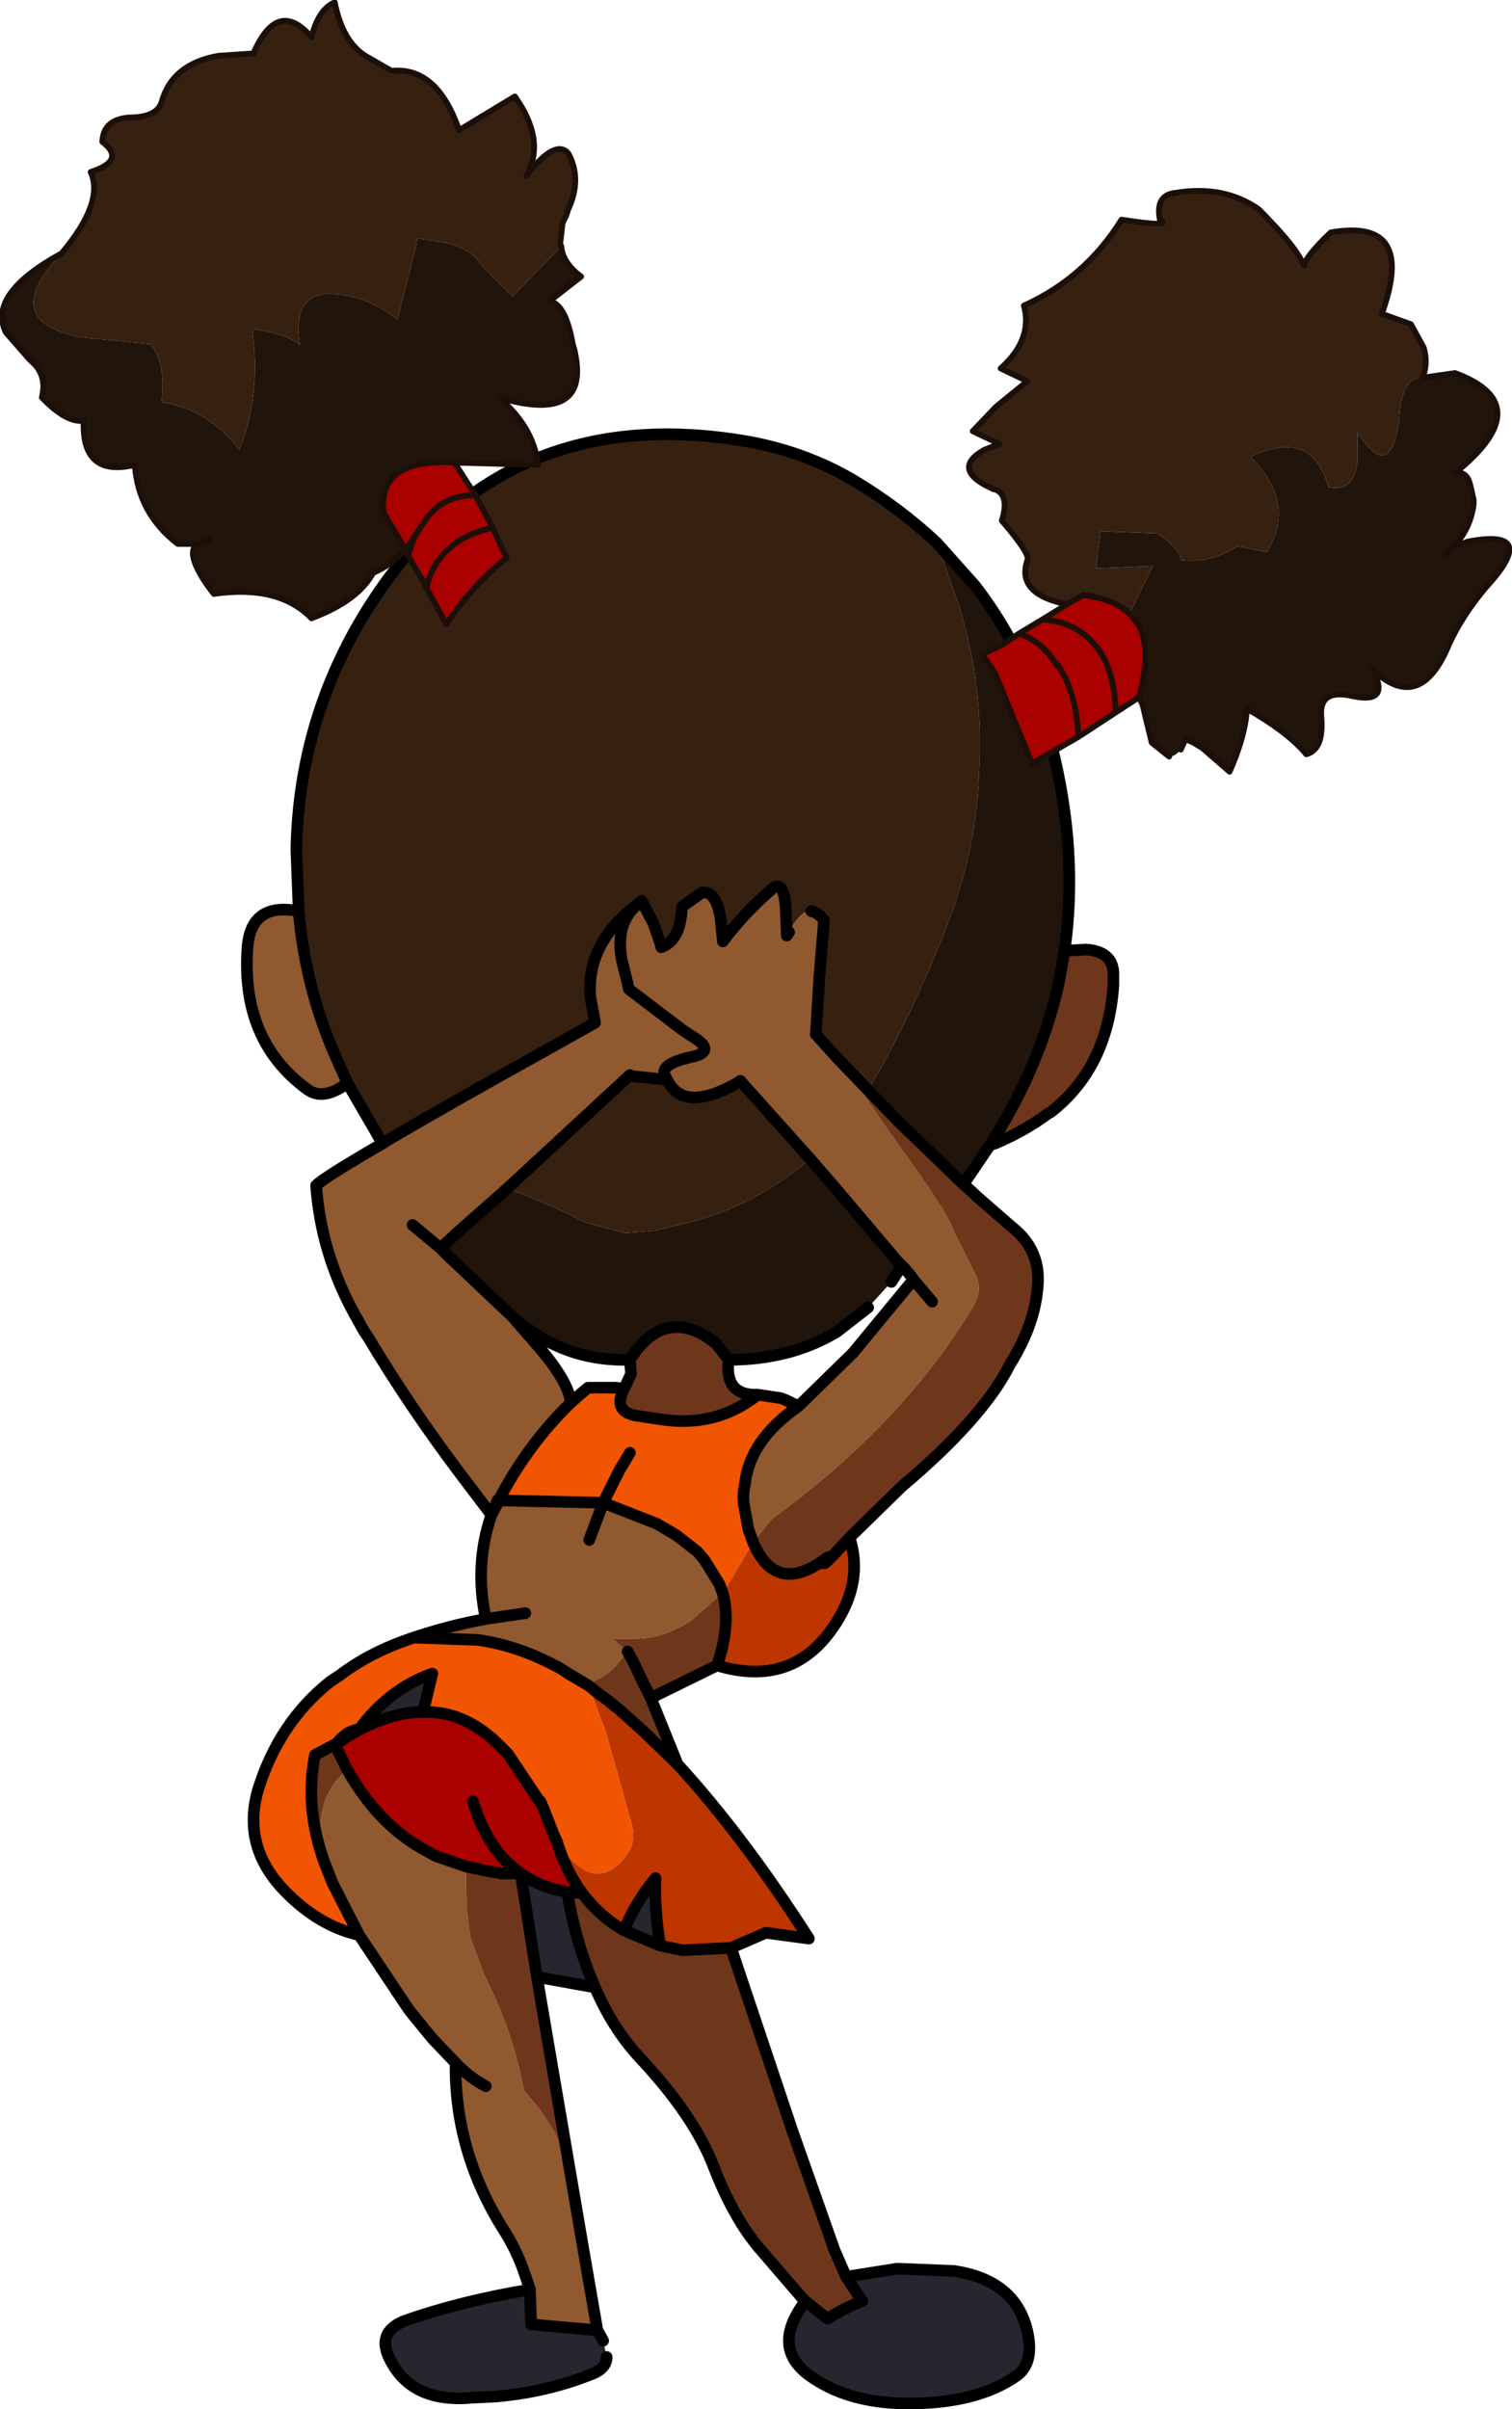
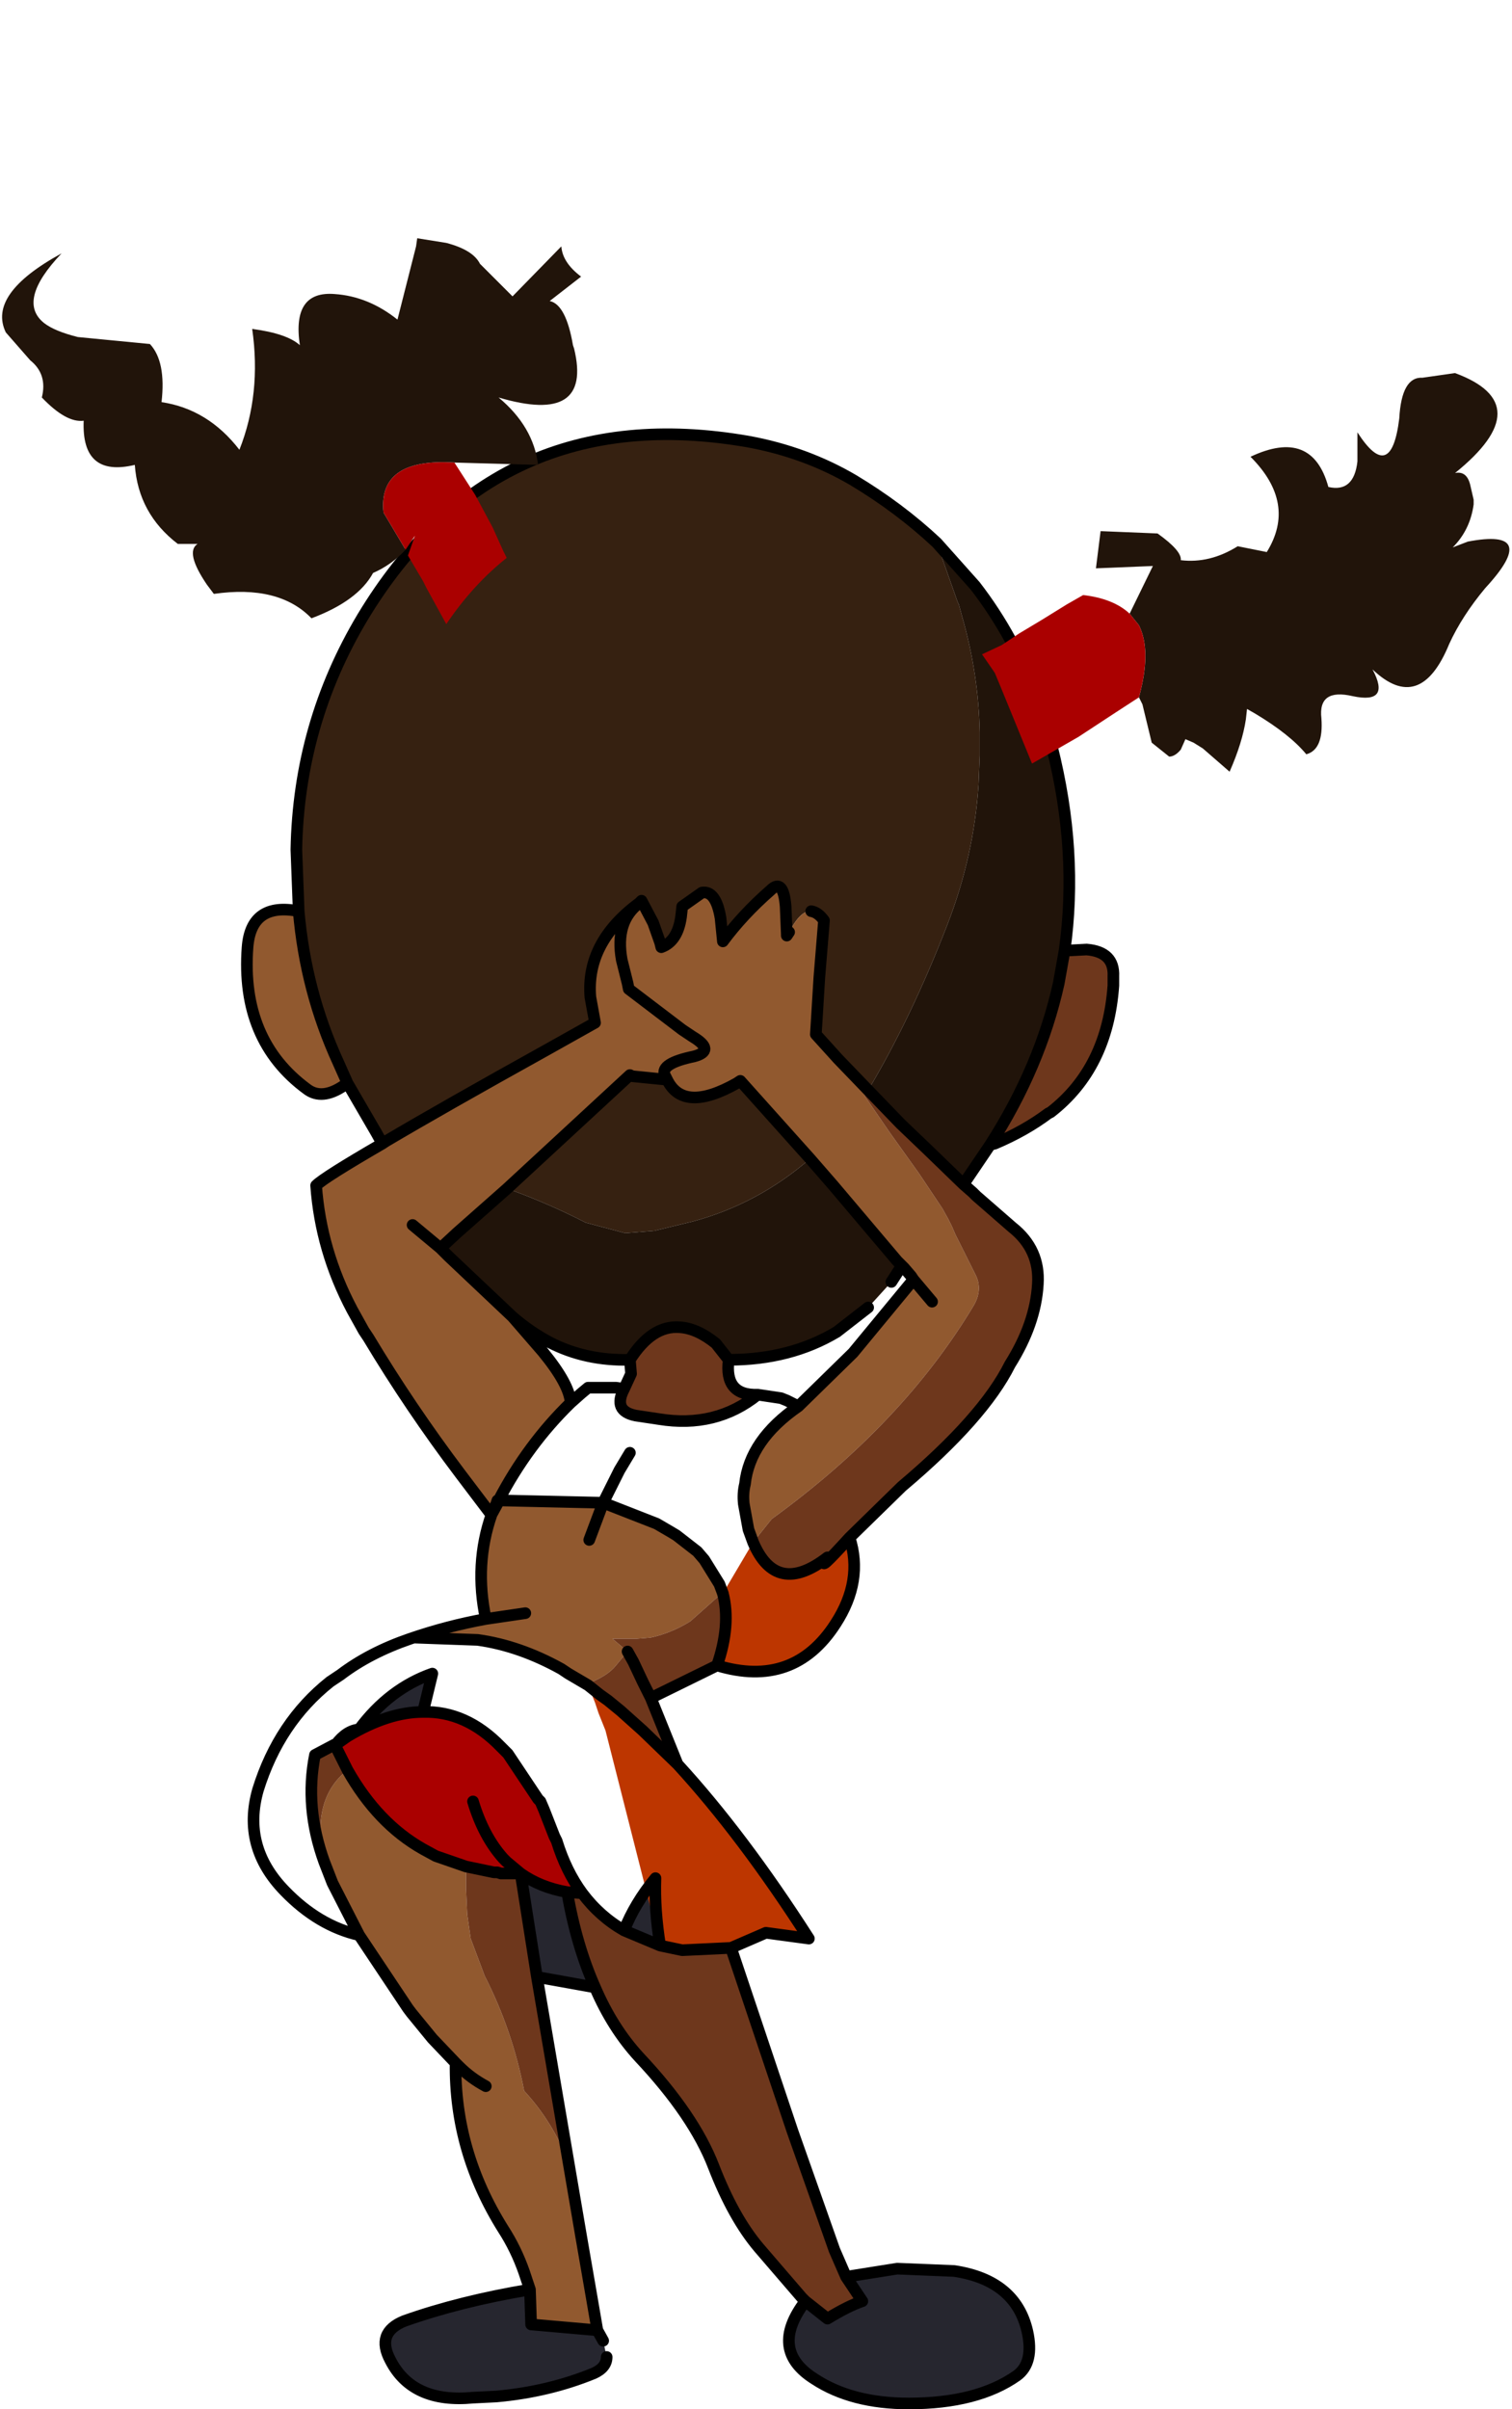
<svg xmlns="http://www.w3.org/2000/svg" height="103.65px" width="65.05px">
  <g transform="matrix(1.0, 0.0, 0.0, 1.0, 14.1, 17.5)">
    <path d="M26.2 5.85 L27.1 8.4 27.15 8.5 27.3 9.05 Q28.0 11.5 28.05 14.0 L28.05 15.0 28.0 16.25 Q27.8 19.35 26.65 22.3 25.1 26.3 23.25 29.4 L21.95 28.05 21.0 27.0 21.15 24.55 21.35 22.1 Q21.1 21.75 20.8 21.7 20.35 21.65 19.85 22.6 L19.75 22.75 19.75 22.7 19.7 21.5 Q19.6 20.25 19.05 20.8 17.85 21.85 17.0 23.0 L16.9 22.0 Q16.7 20.8 16.1 20.9 L15.25 21.5 15.2 21.95 Q15.05 23.0 14.35 23.25 L14.3 23.05 14.0 22.2 13.5 21.25 13.45 21.3 13.4 21.35 Q11.1 23.05 11.3 25.4 L11.5 26.5 9.45 27.65 Q4.95 30.15 2.5 31.6 L2.35 31.7 2.1 31.25 0.85 29.1 0.45 28.2 Q-0.95 25.15 -1.25 21.7 L-1.35 19.05 Q-1.25 13.65 1.5 9.05 7.2 -0.4 18.1 1.5 20.55 1.95 22.6 3.15 24.6 4.35 26.2 5.85 M14.6 28.95 Q15.3 30.4 17.6 29.1 L17.75 29.0 20.75 32.35 Q18.5 34.3 15.7 35.05 L14.05 35.45 12.8 35.55 11.1 35.1 Q9.55 34.3 7.9 33.7 L7.7 33.65 13.0 28.75 13.1 28.8 14.6 28.95" fill="#362111" fill-rule="evenodd" stroke="none" />
    <path d="M-1.25 21.7 Q-0.95 25.15 0.45 28.2 L0.85 29.1 0.7 29.2 Q-0.25 29.85 -0.9 29.35 -3.75 27.25 -3.45 23.25 -3.3 21.3 -1.25 21.7 M2.35 31.7 L2.5 31.6 Q4.95 30.15 9.45 27.65 L11.5 26.5 11.3 25.4 Q11.1 23.05 13.4 21.35 L13.45 21.3 13.5 21.25 14.0 22.2 14.3 23.05 14.35 23.25 Q15.05 23.0 15.2 21.95 L15.25 21.5 16.1 20.9 Q16.7 20.8 16.9 22.0 L17.0 23.0 Q17.85 21.85 19.05 20.8 19.6 20.25 19.7 21.5 L19.75 22.7 19.75 22.75 19.85 22.6 Q20.35 21.65 20.8 21.7 21.1 21.75 21.35 22.1 L21.15 24.55 21.0 27.0 21.95 28.05 23.25 29.4 23.1 29.65 24.2 31.25 25.45 33.0 26.45 34.5 26.7 34.95 26.85 35.25 27.0 35.6 27.85 37.3 Q28.2 37.95 27.8 38.65 24.75 43.75 19.1 47.85 L18.3 48.85 18.1 48.3 17.9 47.2 Q17.85 46.75 17.95 46.35 18.15 44.45 20.25 43.0 L22.6 40.7 25.2 37.55 25.1 37.4 24.8 37.05 24.7 36.95 24.5 36.75 21.75 33.5 20.75 32.35 17.75 29.0 17.6 29.1 Q15.3 30.4 14.6 28.95 L14.5 28.75 Q14.3 28.25 15.75 27.95 16.7 27.7 15.7 27.1 L15.25 26.8 12.95 25.05 12.9 24.8 12.65 23.8 Q12.35 22.15 13.4 21.35 12.35 22.15 12.65 23.8 L12.9 24.8 12.95 25.05 15.25 26.8 15.7 27.1 Q16.7 27.7 15.75 27.95 14.3 28.25 14.5 28.75 L14.6 28.95 13.1 28.8 13.0 28.75 7.7 33.65 5.55 35.55 4.85 36.2 5.2 36.55 7.95 39.15 9.25 40.65 Q10.4 42.05 10.45 42.85 8.6 44.65 7.35 47.05 L7.4 47.05 11.85 47.15 14.15 48.05 14.75 48.4 15.0 48.55 15.9 49.25 16.2 49.6 16.85 50.65 17.0 51.05 16.95 51.05 15.6 52.25 Q14.8 52.75 13.9 52.95 L13.3 53.0 12.25 53.0 12.9 53.55 12.4 54.15 Q12.05 54.6 11.15 54.95 L11.2 55.0 10.35 54.5 10.05 54.3 Q8.25 53.3 6.45 53.05 L3.7 52.95 3.55 53.0 Q5.15 52.45 6.8 52.15 L8.5 51.9 6.8 52.15 Q6.3 49.8 7.05 47.65 L6.95 47.55 5.7 45.9 Q3.55 43.05 1.75 40.05 L1.55 39.75 1.05 38.85 Q-0.3 36.3 -0.5 33.5 -0.15 33.15 2.35 31.7 M26.0 38.5 L25.2 37.55 26.0 38.5 M3.65 35.2 L4.85 36.2 3.65 35.2 M7.35 47.05 L7.3 47.05 7.25 47.2 7.05 47.65 7.35 47.1 7.35 47.05 M11.25 48.75 L11.85 47.15 11.25 48.75 M1.35 65.75 L0.25 63.6 0.2 63.5 -0.15 62.6 Q-0.75 59.9 0.85 58.65 2.15 60.95 4.1 62.05 L4.65 62.35 5.95 62.8 5.95 63.75 6.0 64.85 6.15 65.9 6.75 67.5 Q7.95 69.85 8.45 72.45 9.65 73.75 10.3 75.4 L10.9 78.7 11.35 81.3 11.6 82.75 8.75 82.5 8.7 81.0 8.45 80.25 Q8.1 79.25 7.55 78.4 5.45 75.05 5.5 71.25 L4.5 70.2 3.6 69.1 3.45 68.9 1.35 65.75 M6.8 72.25 Q6.15 71.9 5.65 71.4 L5.5 71.25 5.65 71.4 Q6.15 71.9 6.8 72.25" fill="#91592f" fill-rule="evenodd" stroke="none" />
-     <path d="M10.45 42.85 L10.9 42.45 11.2 42.2 12.4 42.2 12.75 42.25 Q12.25 43.2 13.25 43.4 L14.25 43.55 Q16.7 43.95 18.5 42.5 L19.5 42.65 19.75 42.75 20.25 43.0 Q18.15 44.45 17.95 46.35 17.85 46.75 17.9 47.2 L18.1 48.3 18.3 48.85 17.0 51.05 16.85 50.65 16.2 49.6 15.9 49.25 15.0 48.55 14.75 48.4 14.15 48.05 11.85 47.15 7.4 47.05 7.35 47.05 Q8.6 44.65 10.45 42.85 M13.0 45.0 L12.55 45.75 11.85 47.15 12.55 45.75 13.0 45.0 M3.55 53.0 L3.7 52.95 6.45 53.05 Q8.25 53.3 10.05 54.3 L10.35 54.5 11.2 55.0 11.5 55.75 11.65 56.2 11.95 56.95 13.1 61.05 Q13.25 61.75 12.9 62.25 11.5 64.2 9.85 61.7 L9.75 61.5 9.3 60.35 9.15 60.0 9.05 59.9 7.85 58.1 7.75 57.95 7.45 57.65 Q5.95 56.1 4.1 56.15 L4.5 54.5 Q2.65 55.15 1.35 56.9 0.8 56.95 0.35 57.55 L0.3 57.55 -0.55 58.0 Q-1.0 60.25 -0.15 62.6 L0.2 63.5 0.25 63.6 1.35 65.75 Q-0.4 65.35 -1.85 63.85 -3.7 61.95 -3.0 59.5 -2.1 56.6 0.1 54.85 L0.55 54.55 Q1.8 53.6 3.55 53.0" fill="#f15501" fill-rule="evenodd" stroke="none" />
    <path d="M0.35 57.55 Q0.8 56.95 1.35 56.9 2.65 55.15 4.5 54.5 L4.1 56.15 Q2.6 56.15 0.85 57.2 L0.35 57.55 M9.0 67.55 L8.3 63.1 Q9.15 63.7 10.3 63.9 10.7 66.2 11.5 68.0 L9.0 67.55 M22.3 80.45 L24.5 80.1 26.95 80.2 Q29.6 80.6 30.1 82.8 30.4 84.15 29.65 84.7 27.95 85.9 25.0 85.9 22.55 85.9 20.95 84.85 18.95 83.6 20.55 81.5 L21.5 82.25 Q22.4 81.7 23.0 81.5 L22.3 80.45 M12.75 65.55 Q13.2 64.4 14.1 63.3 14.05 64.65 14.3 66.2 L12.75 65.55 M11.6 82.75 L11.85 83.2 12.0 83.9 Q12.0 84.35 11.45 84.6 9.5 85.4 7.25 85.6 L6.25 85.65 Q3.65 85.9 2.7 84.05 2.05 82.85 3.3 82.35 5.7 81.5 8.7 81.0 L8.75 82.5 11.6 82.75" fill="#26262f" fill-rule="evenodd" stroke="none" />
    <path d="M0.3 57.55 L0.35 57.55 0.85 57.2 Q2.6 56.15 4.1 56.15 5.95 56.1 7.45 57.65 L7.75 57.95 7.85 58.1 9.05 59.9 9.15 60.0 9.3 60.35 9.75 61.5 9.85 61.7 Q10.25 63.0 10.95 63.95 L10.3 63.9 Q9.15 63.7 8.3 63.1 L7.45 63.1 7.3 63.05 7.15 63.05 5.95 62.8 4.65 62.35 4.1 62.05 Q2.15 60.95 0.85 58.65 L0.3 57.55 M6.25 60.0 Q6.7 61.5 7.55 62.45 L7.65 62.55 7.7 62.6 8.3 63.1 7.7 62.6 7.65 62.55 7.55 62.45 Q6.7 61.5 6.25 60.0" fill="#aa0000" fill-rule="evenodd" stroke="none" />
    <path d="M23.25 29.4 L24.65 30.85 25.8 31.95 27.35 33.45 27.75 33.8 27.9 33.95 29.45 35.3 Q30.65 36.25 30.55 37.75 30.45 39.45 29.35 41.2 28.2 43.5 24.7 46.45 L22.45 48.65 Q20.95 50.3 21.5 49.5 19.3 51.2 18.3 48.85 L19.1 47.85 Q24.75 43.75 27.8 38.65 28.2 37.95 27.85 37.3 L27.0 35.6 26.85 35.25 26.7 34.95 26.45 34.5 25.45 33.0 24.2 31.25 23.1 29.65 23.25 29.4 M28.5 31.75 Q30.65 28.4 31.45 24.8 L31.7 23.4 32.65 23.35 Q33.85 23.45 33.8 24.5 L33.8 24.9 Q33.55 28.45 31.1 30.35 L31.0 30.4 Q30.0 31.15 28.7 31.7 L28.5 31.75 M13.0 41.0 Q13.95 39.5 15.15 39.6 15.9 39.65 16.7 40.3 L17.25 41.0 Q17.05 42.55 18.5 42.5 16.7 43.95 14.25 43.55 L13.25 43.4 Q12.25 43.2 12.75 42.25 L13.05 41.6 13.0 41.0 M17.0 51.05 Q17.35 52.4 16.75 54.15 L13.9 55.55 13.55 54.85 13.15 54.0 12.9 53.55 13.15 54.0 13.55 54.85 13.9 55.55 15.05 58.4 13.55 56.95 12.6 56.1 12.05 55.65 11.7 55.4 11.2 55.0 11.15 54.95 Q12.05 54.6 12.4 54.15 L12.9 53.55 12.25 53.0 13.3 53.0 13.9 52.95 Q14.8 52.75 15.6 52.25 L16.95 51.05 17.0 51.05 M-0.15 62.6 Q-1.0 60.25 -0.55 58.0 L0.3 57.55 0.85 58.65 Q-0.75 59.9 -0.15 62.6 M5.95 62.8 L7.15 63.05 7.3 63.05 7.45 63.1 8.3 63.1 9.0 67.55 10.9 78.7 10.3 75.4 Q9.65 73.75 8.45 72.45 7.95 69.85 6.75 67.5 L6.15 65.9 6.0 64.85 5.95 63.75 5.95 62.8 M10.3 63.9 L10.95 63.95 Q11.7 64.95 12.75 65.55 L14.3 66.2 15.25 66.4 17.35 66.3 20.0 74.2 21.8 79.3 22.3 80.45 23.0 81.5 Q22.4 81.7 21.5 82.25 L20.55 81.5 20.4 81.35 18.55 79.2 Q17.45 77.9 16.6 75.7 15.75 73.5 13.4 71.0 12.25 69.75 11.5 68.0 10.7 66.2 10.3 63.9" fill="#6e371c" fill-rule="evenodd" stroke="none" />
    <path d="M26.2 5.85 L27.85 7.7 Q29.55 9.9 30.55 12.65 L30.7 13.1 31.15 14.6 Q32.3 19.15 31.7 23.4 L31.45 24.8 Q30.65 28.4 28.5 31.75 L27.35 33.45 25.8 31.95 24.65 30.85 23.25 29.4 Q25.1 26.3 26.65 22.3 27.8 19.35 28.0 16.25 L28.05 15.0 28.05 14.0 Q28.0 11.5 27.3 9.05 L27.15 8.5 27.1 8.4 26.2 5.85 M20.75 32.35 L21.75 33.5 24.5 36.75 24.7 36.95 24.25 37.65 23.25 38.75 21.9 39.8 Q19.9 41.0 17.25 41.0 L16.7 40.3 Q15.9 39.65 15.15 39.6 13.95 39.5 13.0 41.0 11.1 41.05 9.55 40.25 8.7 39.8 7.95 39.15 L5.2 36.55 4.85 36.2 5.55 35.55 7.7 33.65 7.9 33.7 Q9.55 34.3 11.1 35.1 L12.8 35.55 14.05 35.45 15.7 35.05 Q18.5 34.3 20.75 32.35" fill="#21140a" fill-rule="evenodd" stroke="none" />
-     <path d="M18.3 48.85 Q19.3 51.2 21.5 49.5 20.95 50.3 22.45 48.65 23.05 50.5 21.85 52.35 20.05 55.15 16.75 54.15 17.35 52.4 17.0 51.05 L18.3 48.85 M11.2 55.0 L11.7 55.4 12.05 55.65 12.6 56.1 13.55 56.95 15.05 58.4 Q17.85 61.45 20.7 65.9 L18.85 65.65 17.35 66.3 15.25 66.4 14.3 66.2 Q14.05 64.65 14.1 63.3 13.2 64.4 12.75 65.55 11.7 64.95 10.95 63.95 10.25 63.0 9.85 61.7 11.5 64.2 12.9 62.25 13.25 61.75 13.1 61.05 L11.95 56.95 11.65 56.2 11.5 55.75 11.2 55.0" fill="#bd3600" fill-rule="evenodd" stroke="none" />
+     <path d="M18.3 48.85 Q19.3 51.2 21.5 49.5 20.95 50.3 22.45 48.65 23.05 50.5 21.85 52.35 20.05 55.15 16.75 54.15 17.35 52.4 17.0 51.05 L18.3 48.85 M11.2 55.0 L11.7 55.4 12.05 55.65 12.6 56.1 13.55 56.95 15.05 58.4 Q17.85 61.45 20.7 65.9 L18.85 65.65 17.35 66.3 15.25 66.4 14.3 66.2 L11.95 56.95 11.65 56.2 11.5 55.75 11.2 55.0" fill="#bd3600" fill-rule="evenodd" stroke="none" />
    <path d="M31.7 23.4 Q32.3 19.15 31.15 14.6 L30.7 13.1 30.55 12.65 Q29.55 9.9 27.85 7.7 L26.2 5.85 Q24.6 4.35 22.6 3.15 20.55 1.95 18.1 1.5 7.2 -0.4 1.5 9.05 -1.25 13.65 -1.35 19.05 L-1.25 21.7 Q-0.95 25.15 0.45 28.2 L0.85 29.1 2.1 31.25 2.35 31.7 2.5 31.6 Q4.95 30.15 9.45 27.65 L11.5 26.5 11.3 25.4 Q11.1 23.05 13.4 21.35 L13.45 21.3 13.5 21.25 14.0 22.2 14.3 23.05 14.35 23.25 Q15.05 23.0 15.2 21.95 L15.25 21.5 16.1 20.9 Q16.7 20.8 16.9 22.0 L17.0 23.0 Q17.85 21.85 19.05 20.8 19.6 20.25 19.7 21.5 L19.75 22.7 19.75 22.75 19.85 22.6 M23.25 29.4 L24.65 30.85 25.8 31.95 27.35 33.45 28.5 31.75 Q30.65 28.4 31.45 24.8 L31.7 23.4 32.65 23.35 Q33.85 23.45 33.8 24.5 L33.8 24.9 Q33.55 28.45 31.1 30.35 L31.0 30.4 Q30.0 31.15 28.7 31.7 L28.5 31.75 M20.8 21.7 Q21.1 21.75 21.35 22.1 L21.15 24.55 21.0 27.0 21.95 28.05 23.25 29.4 M18.3 48.85 Q19.3 51.2 21.5 49.5 20.95 50.3 22.45 48.65 L24.7 46.45 Q28.2 43.5 29.35 41.2 30.45 39.45 30.55 37.75 30.65 36.25 29.45 35.3 L27.9 33.95 27.75 33.8 27.35 33.45 M13.4 21.35 Q12.35 22.15 12.65 23.8 L12.9 24.8 12.95 25.05 15.25 26.8 15.7 27.1 Q16.7 27.7 15.75 27.95 14.3 28.25 14.5 28.75 L14.6 28.95 Q15.3 30.4 17.6 29.1 L17.75 29.0 20.75 32.35 21.75 33.5 24.5 36.75 24.7 36.95 24.8 37.05 25.1 37.4 25.2 37.55 26.0 38.5 M14.6 28.95 L13.1 28.8 13.0 28.75 7.7 33.65 5.55 35.55 4.85 36.2 5.2 36.55 7.95 39.15 Q8.7 39.8 9.55 40.25 11.1 41.05 13.0 41.0 13.95 39.5 15.15 39.6 15.9 39.65 16.7 40.3 L17.25 41.0 Q19.9 41.0 21.9 39.8 L23.25 38.75 M-1.25 21.7 Q-3.3 21.3 -3.45 23.25 -3.75 27.25 -0.9 29.35 -0.25 29.85 0.7 29.2 L0.85 29.1 M4.85 36.2 L3.65 35.2 M24.25 37.65 L24.7 36.95 M7.95 39.15 L9.25 40.65 Q10.4 42.05 10.45 42.85 L10.9 42.45 11.2 42.2 12.4 42.2 12.75 42.25 13.05 41.6 13.0 41.0 M2.35 31.7 Q-0.15 33.15 -0.5 33.5 -0.3 36.3 1.05 38.85 L1.55 39.75 1.75 40.05 Q3.55 43.05 5.7 45.9 L6.95 47.55 7.05 47.65 7.25 47.2 7.3 47.05 7.35 47.05 Q8.6 44.65 10.45 42.85 M7.35 47.05 L7.4 47.05 11.85 47.15 12.55 45.75 13.0 45.0 M7.05 47.65 L7.35 47.1 7.35 47.05 M20.25 43.0 L19.75 42.75 19.5 42.65 18.5 42.5 Q16.7 43.95 14.25 43.55 L13.25 43.4 Q12.25 43.2 12.75 42.25 M18.5 42.5 Q17.05 42.55 17.25 41.0 M11.85 47.15 L14.15 48.05 14.75 48.4 15.0 48.55 15.9 49.25 16.2 49.6 16.85 50.65 17.0 51.05 Q17.35 52.4 16.75 54.15 20.05 55.15 21.85 52.35 23.05 50.5 22.45 48.65 M18.3 48.85 L18.1 48.3 17.9 47.2 Q17.85 46.75 17.95 46.35 18.15 44.45 20.25 43.0 L22.6 40.7 25.2 37.55 M11.85 47.15 L11.25 48.75 M12.9 53.55 L13.15 54.0 13.55 54.85 13.9 55.55 16.75 54.15 M11.2 55.0 L11.7 55.4 12.05 55.65 12.6 56.1 13.55 56.95 15.05 58.4 13.9 55.55 M11.2 55.0 L10.35 54.5 10.05 54.3 Q8.25 53.3 6.45 53.05 L3.7 52.95 3.55 53.0 Q1.8 53.6 0.55 54.55 L0.1 54.85 Q-2.1 56.6 -3.0 59.5 -3.7 61.95 -1.85 63.85 -0.4 65.35 1.35 65.75 L0.25 63.6 0.2 63.5 -0.15 62.6 Q-1.0 60.25 -0.55 58.0 L0.3 57.55 0.35 57.55 Q0.8 56.95 1.35 56.9 2.65 55.15 4.5 54.5 L4.1 56.15 Q5.95 56.1 7.45 57.65 L7.75 57.95 7.85 58.1 9.05 59.9 9.15 60.0 9.3 60.35 9.75 61.5 9.85 61.7 Q10.25 63.0 10.95 63.95 L10.3 63.9 Q10.7 66.2 11.5 68.0 L9.0 67.55 8.3 63.1 Q9.15 63.7 10.3 63.9 M6.8 52.15 L8.5 51.9 M6.8 52.15 Q5.15 52.45 3.55 53.0 M4.1 56.15 Q2.6 56.15 0.85 57.2 L0.35 57.55 M0.3 57.55 L0.85 58.65 Q2.15 60.95 4.1 62.05 L4.65 62.35 5.95 62.8 7.15 63.05 7.3 63.05 7.45 63.1 8.3 63.1 7.7 62.6 7.65 62.55 7.55 62.45 Q6.7 61.5 6.25 60.0 M10.9 78.7 L9.0 67.55 M1.35 65.75 L3.45 68.9 3.6 69.1 4.5 70.2 5.5 71.25 5.65 71.4 Q6.15 71.9 6.8 72.25 M17.35 66.3 L18.85 65.65 20.7 65.9 Q17.85 61.45 15.05 58.4 M14.3 66.2 L15.25 66.4 17.35 66.3 20.0 74.2 21.8 79.3 22.3 80.45 24.5 80.1 26.95 80.2 Q29.6 80.6 30.1 82.8 30.4 84.15 29.65 84.7 27.95 85.9 25.0 85.9 22.55 85.9 20.95 84.85 18.95 83.6 20.55 81.5 L20.4 81.35 18.55 79.2 Q17.45 77.9 16.6 75.7 15.75 73.5 13.4 71.0 12.25 69.75 11.5 68.0 M12.75 65.55 Q13.2 64.4 14.1 63.3 14.05 64.65 14.3 66.2 L12.75 65.55 Q11.7 64.95 10.95 63.95 M11.6 82.75 L11.35 81.3 10.9 78.7 M11.85 83.2 L11.6 82.75 8.75 82.5 8.7 81.0 Q5.7 81.5 3.3 82.35 2.05 82.85 2.7 84.05 3.65 85.9 6.25 85.65 L7.25 85.6 Q9.5 85.4 11.45 84.6 12.0 84.35 12.0 83.9 M5.5 71.25 Q5.45 75.05 7.55 78.4 8.1 79.25 8.45 80.25 L8.7 81.0 M22.3 80.45 L23.0 81.5 Q22.4 81.7 21.5 82.25 L20.55 81.5 M7.05 47.65 Q6.3 49.8 6.8 52.15" fill="none" stroke="#000000" stroke-linecap="round" stroke-linejoin="round" stroke-width="0.5" />
-     <path d="M-11.45 -6.6 Q-9.6 -8.8 -10.2 -10.1 -8.65 -10.6 -9.7 -11.4 -9.65 -12.45 -8.35 -12.45 -7.35 -12.5 -7.15 -13.1 -6.7 -14.75 -4.7 -15.1 L-3.2 -15.2 Q-2.15 -17.6 -0.7 -15.9 -0.4 -17.1 0.3 -17.4 0.65 -15.65 1.7 -15.05 L2.75 -14.45 Q4.7 -14.65 5.65 -11.9 L8.05 -13.35 Q9.4 -11.45 8.55 -9.95 9.8 -11.55 10.35 -10.9 10.95 -9.8 10.35 -8.5 L10.25 -8.2 10.1 -7.9 10.0 -7.0 10.05 -6.9 7.95 -4.75 6.55 -6.15 Q6.25 -6.75 5.1 -7.05 L3.85 -7.25 3.8 -6.9 3.0 -3.75 Q1.75 -4.75 0.3 -4.85 -1.55 -5.0 -1.2 -2.65 -1.75 -3.15 -3.25 -3.35 -2.85 -0.55 -3.8 1.85 -5.15 0.1 -7.15 -0.2 -6.95 -1.95 -7.65 -2.7 L-10.75 -3.0 Q-11.75 -3.25 -12.2 -3.6 -13.4 -4.55 -11.45 -6.6 M31.8 8.5 Q29.6 8.05 30.1 6.6 30.25 6.35 29.0 4.9 29.35 3.8 28.7 3.55 L28.65 3.55 Q26.75 2.7 28.25 1.85 L28.9 1.6 27.75 1.05 28.75 0.0 30.1 -1.1 28.95 -1.65 Q30.35 -2.9 29.95 -4.35 32.6 -5.55 34.15 -8.05 36.4 -7.7 35.8 -8.05 35.6 -9.1 36.45 -9.2 38.55 -9.55 40.05 -8.5 41.75 -6.8 42.0 -6.05 42.05 -6.45 43.15 -7.5 46.85 -8.15 45.35 -4.0 L46.6 -3.55 47.15 -2.55 Q47.35 -1.85 47.1 -1.25 46.2 -1.3 46.1 0.5 45.75 3.35 44.3 1.1 L44.3 2.35 Q44.15 3.7 43.05 3.45 42.35 0.9 39.7 2.15 41.7 4.15 40.4 6.25 L39.15 6.0 Q37.95 6.75 36.7 6.6 36.75 6.2 35.7 5.45 L33.25 5.35 33.05 6.95 35.5 6.85 34.5 8.9 Q33.8 8.25 32.5 8.1 L31.8 8.5" fill="#362111" fill-rule="evenodd" stroke="none" />
    <path d="M-11.45 -6.6 Q-13.4 -4.55 -12.2 -3.6 -11.75 -3.25 -10.75 -3.0 L-7.65 -2.7 Q-6.95 -1.95 -7.15 -0.2 -5.15 0.1 -3.8 1.85 -2.85 -0.55 -3.25 -3.35 -1.75 -3.15 -1.2 -2.65 -1.55 -5.0 0.3 -4.85 1.75 -4.75 3.0 -3.75 L3.8 -6.9 3.85 -7.25 5.1 -7.05 Q6.25 -6.75 6.55 -6.15 L7.95 -4.75 10.05 -6.9 Q10.1 -6.2 10.9 -5.6 L9.55 -4.55 Q10.25 -4.4 10.55 -2.65 L10.6 -2.5 Q11.4 0.8 7.35 -0.4 8.85 0.85 9.05 2.5 L5.45 2.4 Q2.15 2.2 2.4 4.55 L3.35 6.15 Q2.75 6.8 1.95 7.15 1.3 8.35 -0.7 9.1 -2.1 7.65 -4.9 8.05 L-5.2 7.65 Q-6.15 6.25 -5.6 5.9 L-6.45 5.9 Q-8.15 4.6 -8.3 2.5 -10.6 3.05 -10.5 0.6 -11.25 0.7 -12.3 -0.4 -12.05 -1.4 -12.8 -2.0 L-13.85 -3.2 Q-14.65 -4.85 -11.45 -6.6 M34.5 8.9 L35.5 6.85 33.05 6.95 33.25 5.35 35.7 5.45 Q36.75 6.2 36.7 6.6 37.95 6.75 39.15 6.0 L40.4 6.25 Q41.7 4.15 39.7 2.15 42.35 0.9 43.05 3.45 44.15 3.7 44.3 2.35 L44.3 1.1 Q45.75 3.35 46.1 0.5 46.2 -1.3 47.1 -1.25 L48.5 -1.45 Q52.15 -0.1 48.5 2.85 49.0 2.75 49.15 3.35 L49.3 4.0 49.3 4.2 Q49.15 5.3 48.4 6.05 L49.05 5.8 Q52.2 5.2 49.8 7.8 48.8 9.0 48.25 10.2 47.0 13.25 44.95 11.3 45.75 12.8 44.1 12.45 42.6 12.1 42.75 13.4 42.85 14.75 42.1 14.95 41.4 14.1 39.9 13.2 L39.55 13.0 39.5 13.45 Q39.35 14.45 38.8 15.7 L37.65 14.7 37.25 14.45 36.9 14.3 36.7 14.75 Q36.45 15.05 36.2 15.05 L35.45 14.45 35.05 12.8 34.9 12.5 Q35.45 10.5 34.9 9.4 L34.5 8.9 M48.05 6.4 L48.4 6.05 48.05 6.4 M-5.1 5.7 Q-5.2 5.8 -5.6 5.9 -5.2 5.8 -5.1 5.7" fill="#21140a" fill-rule="evenodd" stroke="none" />
    <path d="M5.45 2.4 L6.35 3.8 7.1 5.2 7.55 6.2 7.7 6.5 Q6.25 7.65 5.1 9.35 L4.25 7.8 4.1 7.5 3.45 6.4 3.75 5.55 3.35 6.15 2.4 4.55 Q2.15 2.2 5.45 2.4 M31.8 8.5 L32.5 8.1 Q33.8 8.25 34.5 8.9 L34.9 9.4 Q35.45 10.5 34.9 12.5 L33.9 13.15 32.3 14.2 30.3 15.35 28.95 12.05 28.7 11.45 28.15 10.65 29.0 10.25 29.75 9.75 30.75 9.15 31.8 8.5 M3.75 5.55 L4.15 4.95 Q4.9 3.8 6.35 3.8 4.9 3.8 4.15 4.95 L3.75 5.55 M7.1 5.2 Q5.0 5.65 4.35 7.4 L4.25 7.8 4.35 7.4 Q5.0 5.65 7.1 5.2 M29.75 9.75 Q30.8 10.15 31.35 11.1 L31.4 11.1 Q32.2 12.25 32.3 14.2 32.2 12.25 31.4 11.1 L31.35 11.1 Q30.8 10.15 29.75 9.75 M33.9 13.15 Q33.85 11.25 33.05 10.3 L33.0 10.25 Q32.2 9.25 30.75 9.15 32.2 9.25 33.0 10.25 L33.05 10.3 Q33.85 11.25 33.9 13.15" fill="#aa0000" fill-rule="evenodd" stroke="none" />
-     <path d="M10.05 -6.9 L10.0 -7.0 10.1 -7.9 10.25 -8.2 10.35 -8.5 Q10.95 -9.8 10.35 -10.9 9.8 -11.55 8.55 -9.95 9.4 -11.45 8.05 -13.35 L5.65 -11.9 Q4.7 -14.65 2.75 -14.45 L1.7 -15.05 Q0.65 -15.65 0.3 -17.4 -0.4 -17.1 -0.7 -15.9 -2.15 -17.6 -3.2 -15.2 L-4.7 -15.1 Q-6.7 -14.75 -7.15 -13.1 -7.35 -12.5 -8.35 -12.45 -9.65 -12.45 -9.7 -11.4 -8.65 -10.6 -10.2 -10.1 -9.6 -8.8 -11.45 -6.6 -14.65 -4.85 -13.85 -3.2 L-12.8 -2.0 Q-12.05 -1.4 -12.3 -0.4 -11.25 0.7 -10.5 0.6 -10.6 3.05 -8.3 2.5 -8.15 4.6 -6.45 5.9 L-5.6 5.9 Q-5.2 5.8 -5.1 5.7 M10.05 -6.9 Q10.1 -6.2 10.9 -5.6 L9.55 -4.55 Q10.25 -4.4 10.55 -2.65 L10.6 -2.5 Q11.4 0.8 7.35 -0.4 8.85 0.85 9.05 2.5 L5.45 2.4 6.35 3.8 7.1 5.2 7.55 6.2 7.7 6.5 Q6.25 7.65 5.1 9.35 L4.25 7.8 4.1 7.5 3.45 6.4 3.75 5.55 3.35 6.15 Q2.75 6.8 1.95 7.15 1.3 8.35 -0.7 9.1 -2.1 7.65 -4.9 8.05 L-5.2 7.65 Q-6.15 6.25 -5.6 5.9 M47.1 -1.25 Q47.35 -1.85 47.15 -2.55 L46.6 -3.55 45.35 -4.0 Q46.85 -8.15 43.15 -7.5 42.05 -6.45 42.0 -6.05 41.75 -6.8 40.05 -8.5 38.55 -9.55 36.45 -9.2 35.6 -9.1 35.8 -8.05 36.4 -7.7 34.15 -8.05 32.6 -5.55 29.95 -4.35 30.35 -2.9 28.95 -1.65 L30.1 -1.1 28.75 0.0 27.75 1.05 28.9 1.6 28.25 1.85 Q26.75 2.7 28.65 3.55 L28.7 3.55 Q29.35 3.8 29.0 4.9 30.25 6.35 30.1 6.6 29.6 8.05 31.8 8.5 L32.5 8.1 Q33.8 8.25 34.5 8.9 L34.9 9.4 Q35.45 10.5 34.9 12.5 L33.9 13.15 32.3 14.2 30.3 15.35 28.95 12.05 28.7 11.45 28.15 10.65 29.0 10.25 29.75 9.75 30.75 9.15 31.8 8.5 M47.1 -1.25 L48.5 -1.45 Q52.15 -0.1 48.5 2.85 49.0 2.75 49.15 3.35 L49.3 4.0 49.3 4.2 Q49.15 5.3 48.4 6.05 L49.05 5.8 Q52.2 5.2 49.8 7.8 48.8 9.0 48.25 10.2 47.0 13.25 44.95 11.3 45.75 12.8 44.1 12.45 42.6 12.1 42.75 13.4 42.85 14.75 42.1 14.95 41.4 14.1 39.9 13.2 L39.55 13.0 39.5 13.45 Q39.35 14.45 38.8 15.7 L37.65 14.7 37.25 14.45 36.9 14.3 36.7 14.75 M36.2 15.05 L35.45 14.45 35.05 12.8 34.9 12.5 M48.4 6.05 L48.05 6.4 M30.75 9.15 Q32.2 9.25 33.0 10.25 L33.05 10.3 Q33.85 11.25 33.9 13.15 M32.3 14.2 Q32.2 12.25 31.4 11.1 L31.35 11.1 Q30.8 10.15 29.75 9.75 M4.25 7.8 L4.35 7.4 Q5.0 5.65 7.1 5.2 M6.35 3.8 Q4.9 3.8 4.15 4.95 L3.75 5.55 M5.45 2.4 Q2.15 2.2 2.4 4.55 L3.35 6.15" fill="none" stroke="#1c0f09" stroke-linecap="round" stroke-linejoin="round" stroke-width="0.25" />
  </g>
</svg>